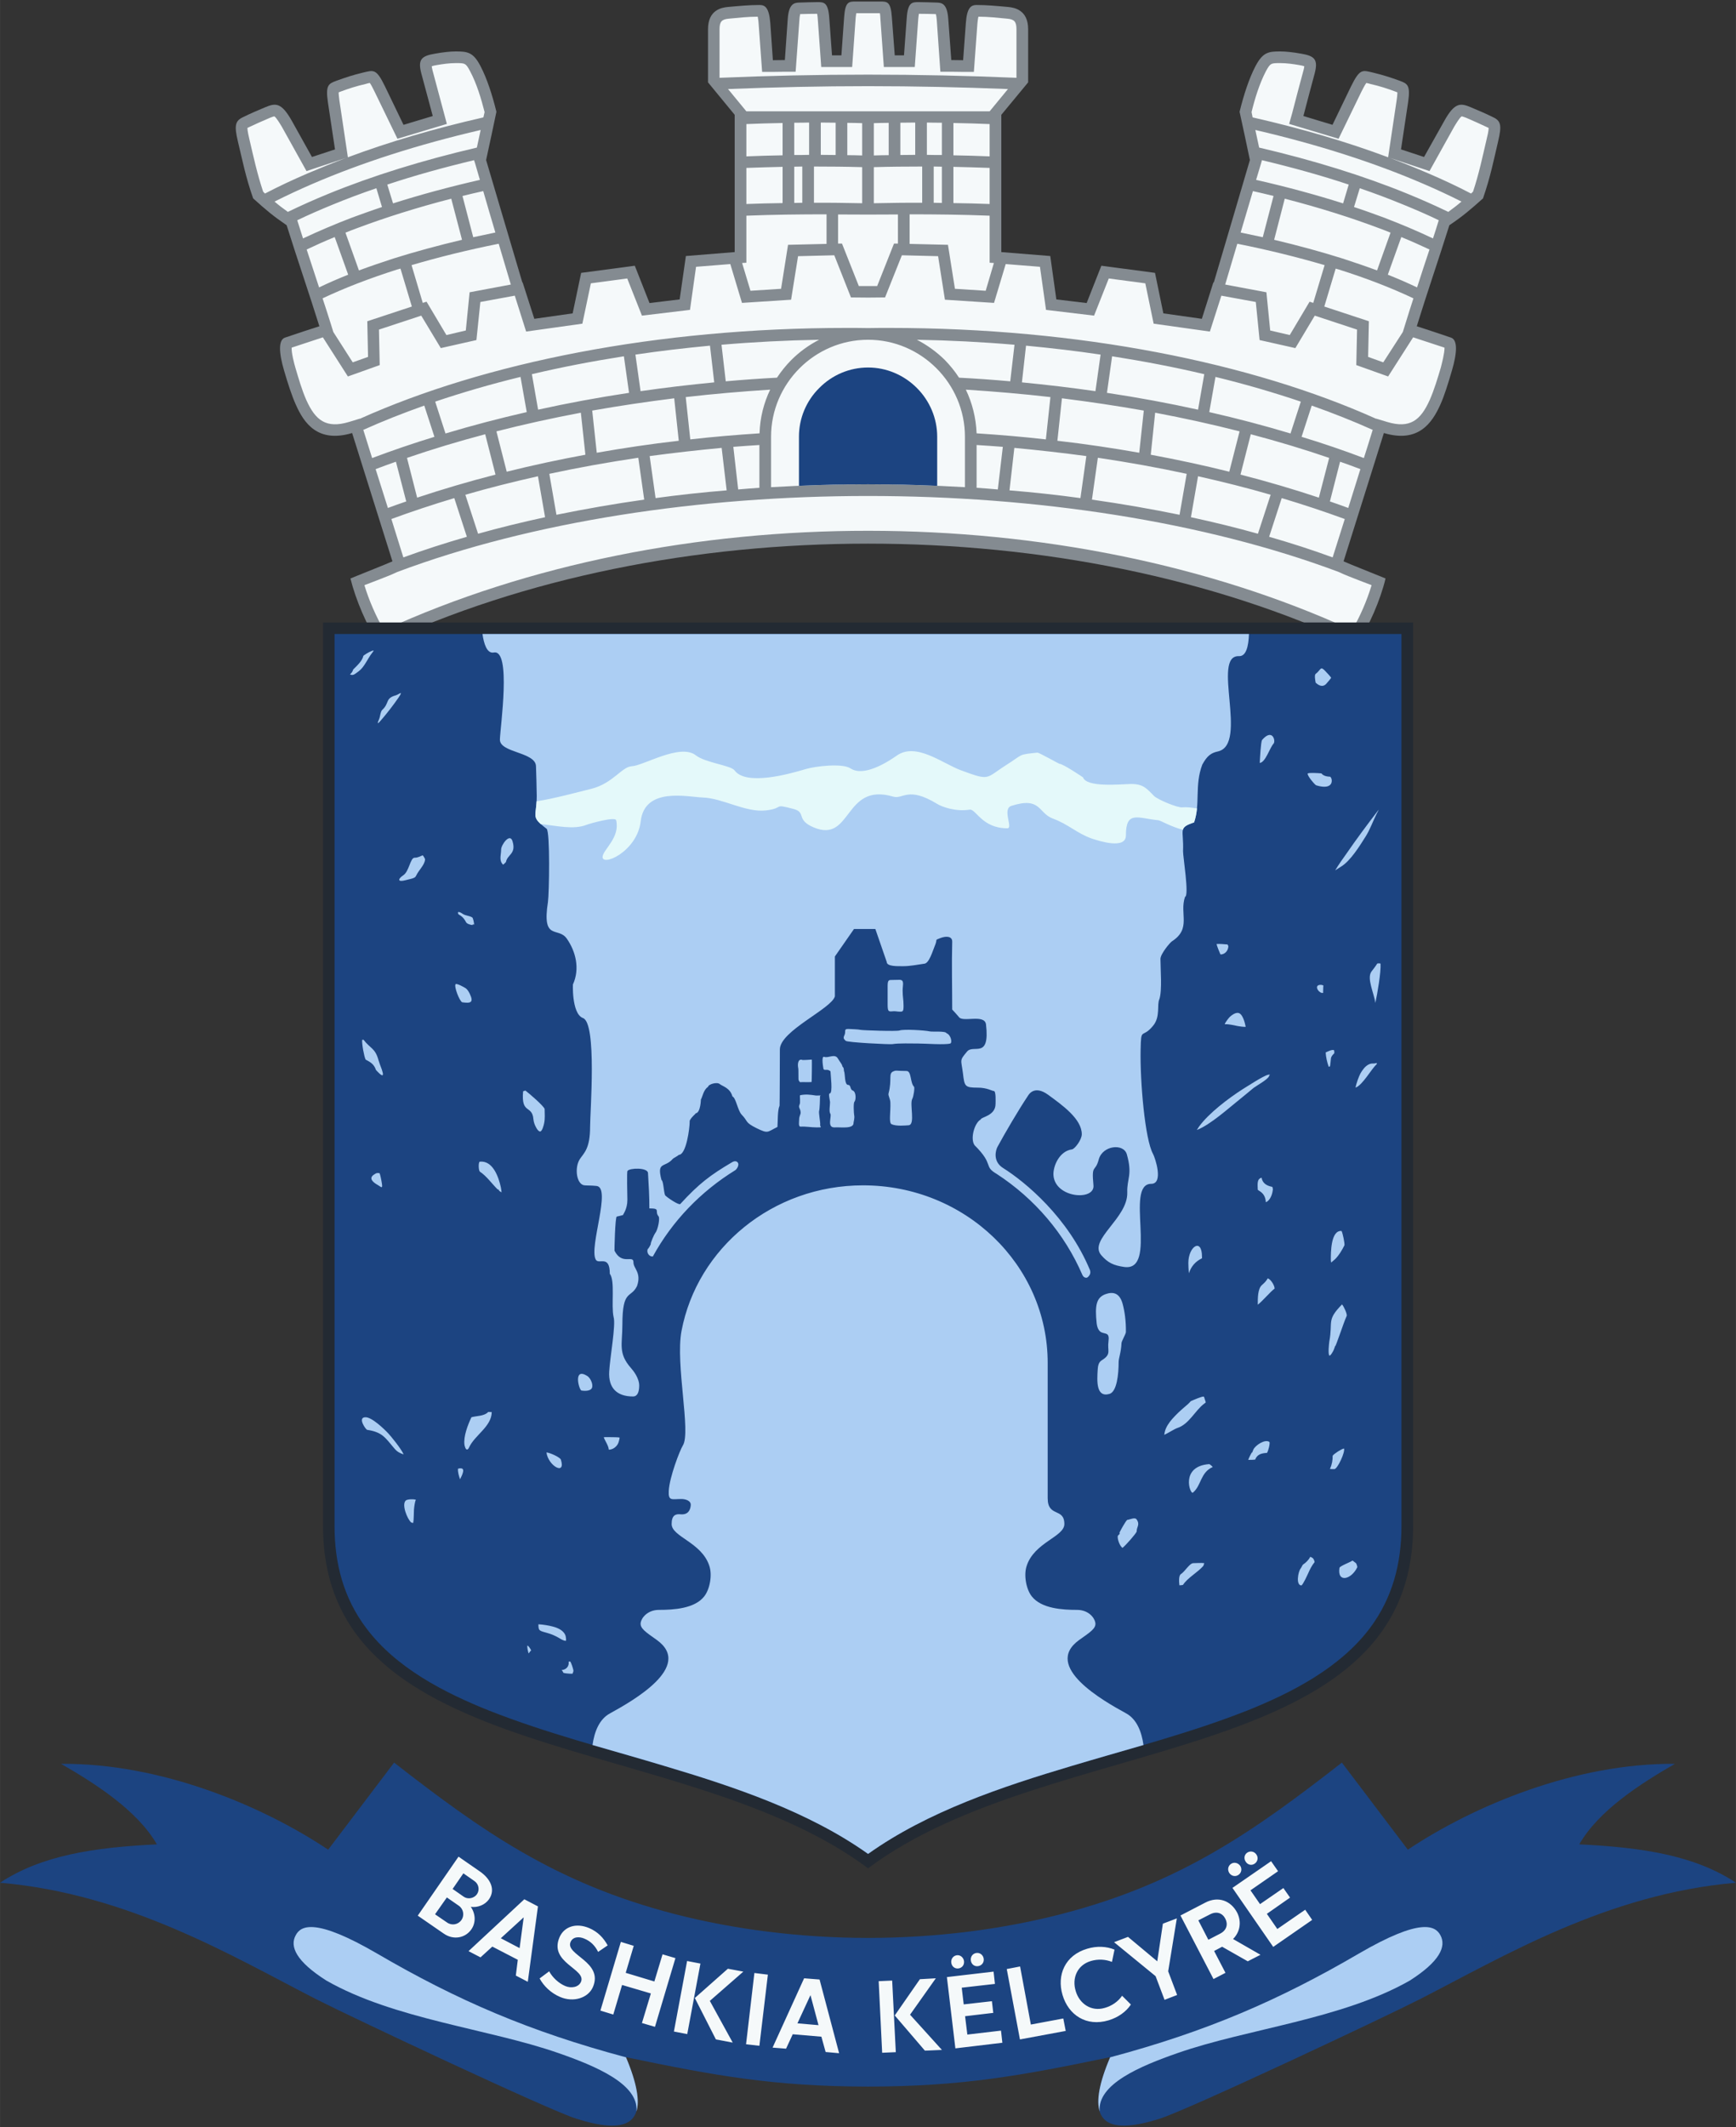
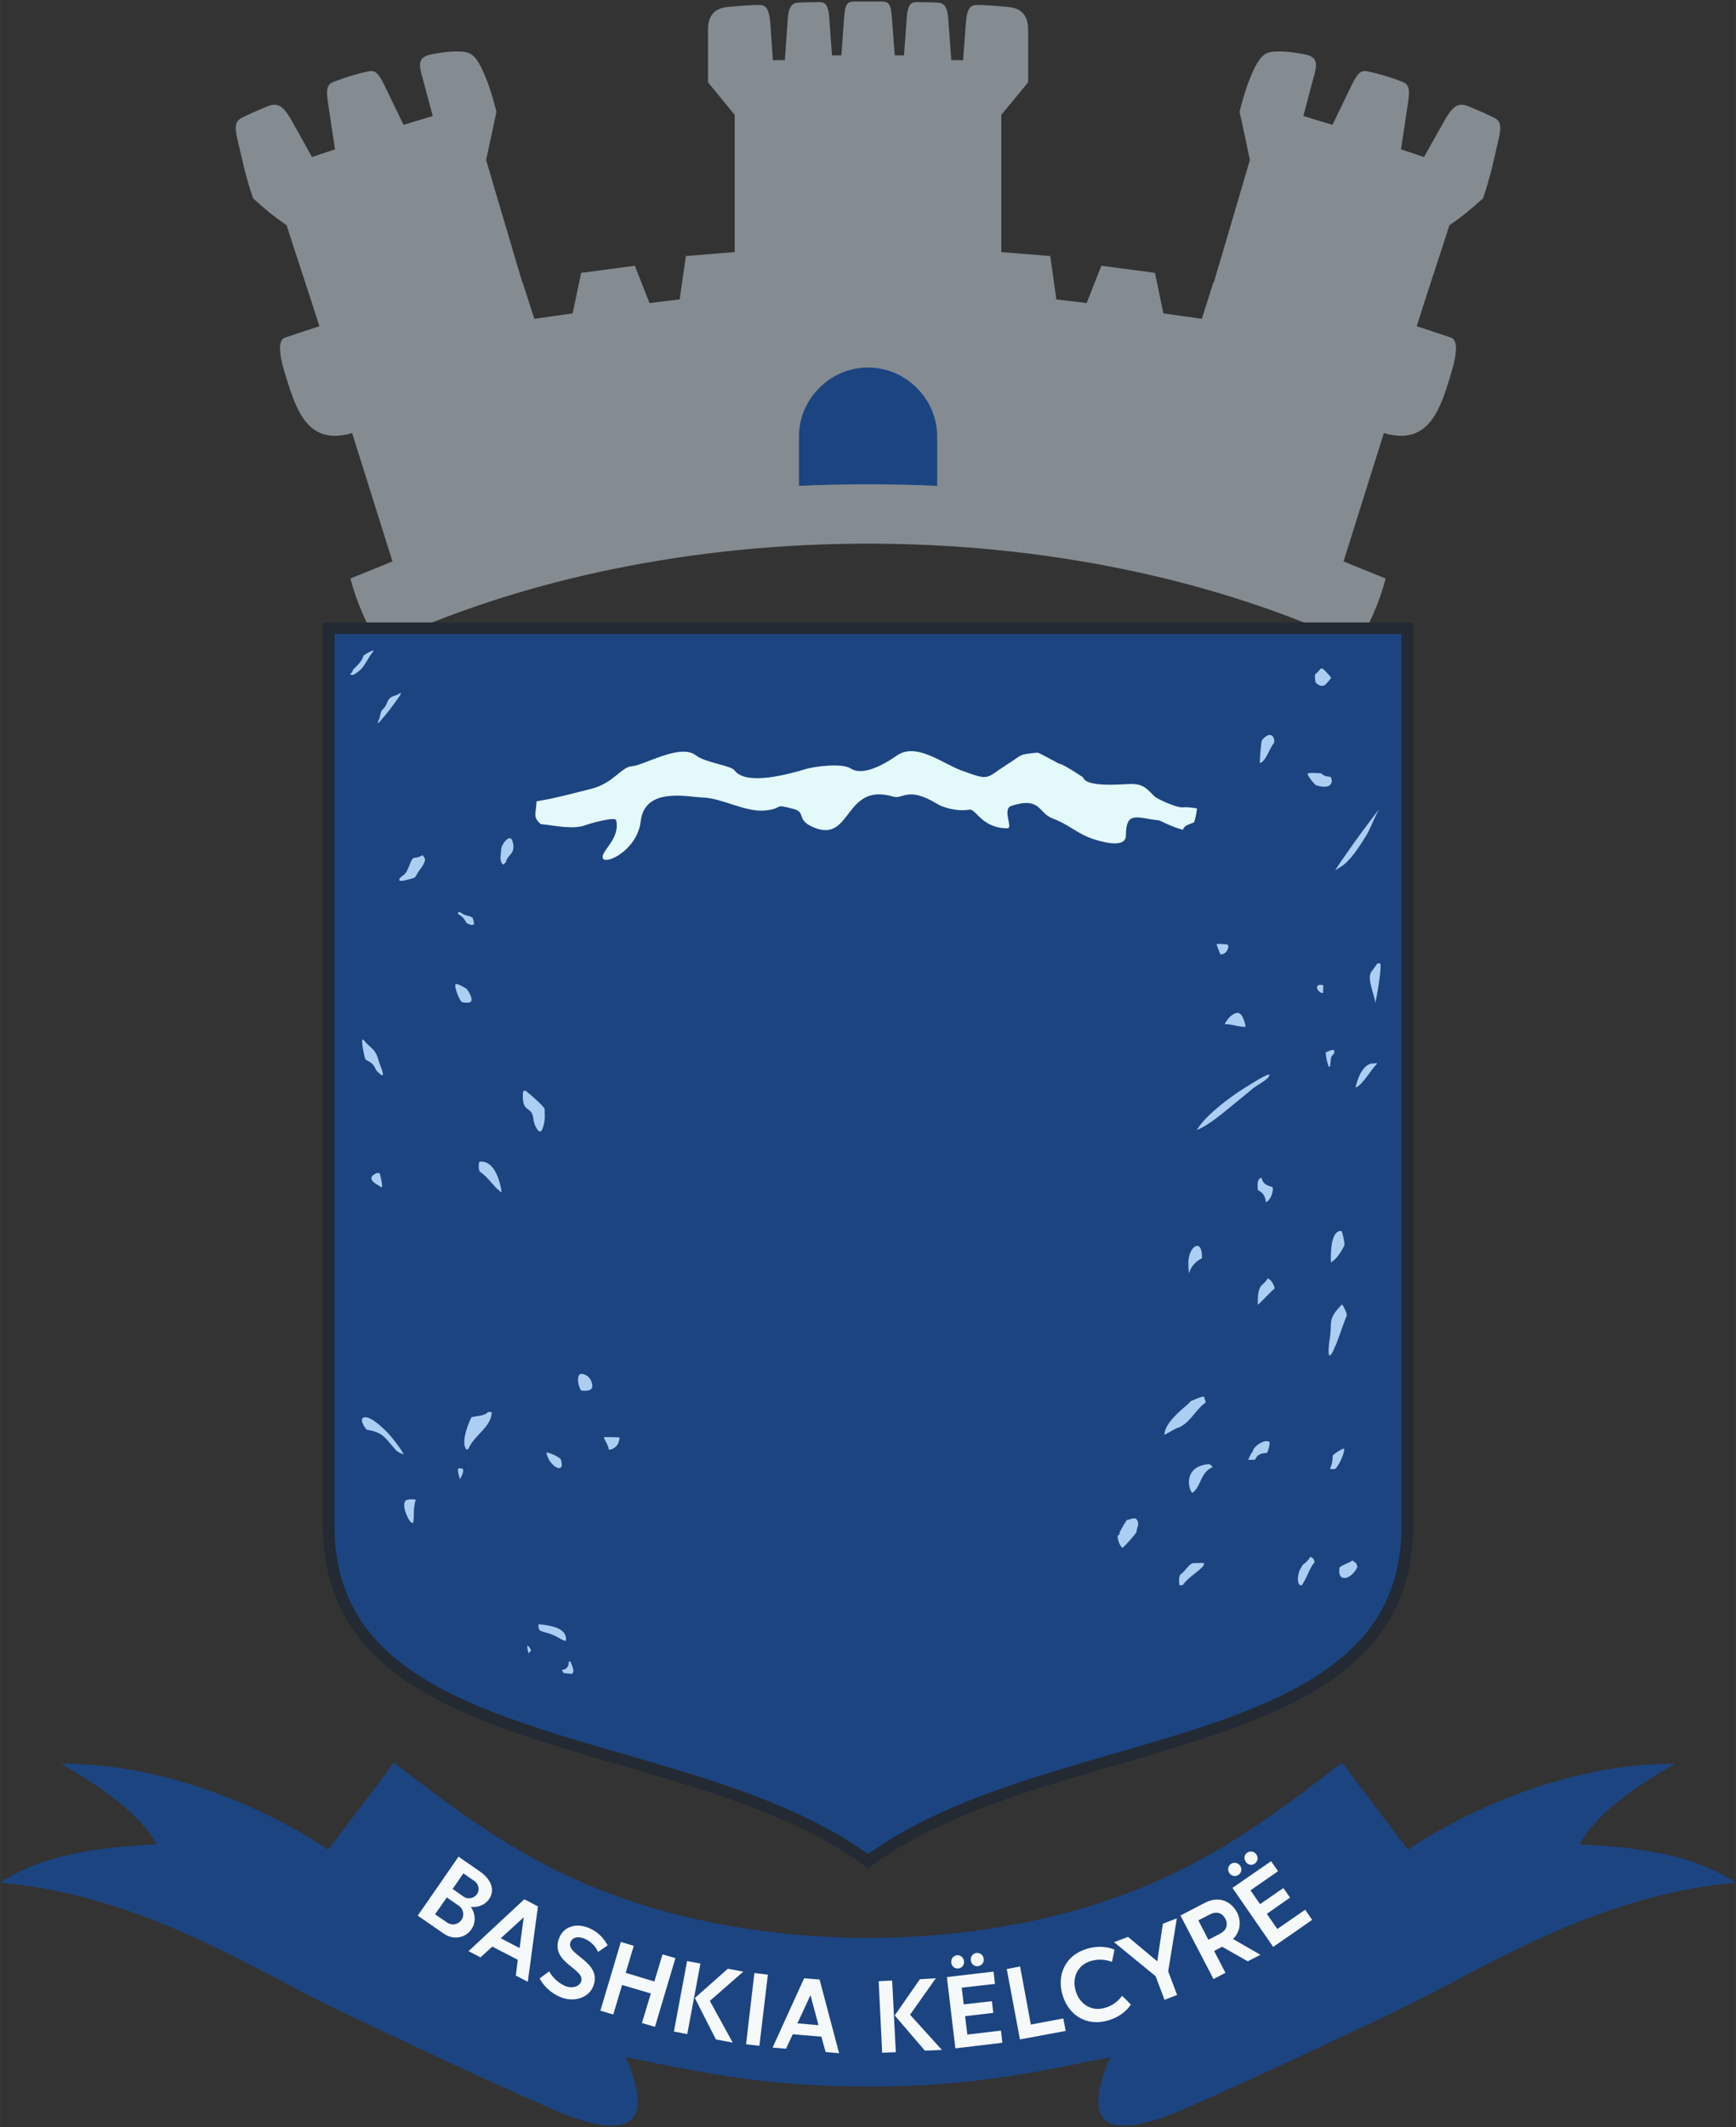
<svg xmlns="http://www.w3.org/2000/svg" xml:space="preserve" width="114.533mm" height="140.25mm" version="1.1" style="shape-rendering:geometricPrecision; text-rendering:geometricPrecision; image-rendering:optimizeQuality; fill-rule:evenodd; clip-rule:evenodd" viewBox="0 0 11453 14025">
  <rect x="0" y="0" width="11453" height="14025" fill="#333333" stroke="none" />
  <defs>
    <style type="text/css">
   
    .fil2 {fill:#1C4481}
    .fil3 {fill:#232A33}
    .fil0 {fill:#848B91}
    .fil4 {fill:#ACCEF3}
    .fil7 {fill:#ACCEF3}
    .fil6 {fill:#ACCEF3}
    .fil5 {fill:#E4F9FA}
    .fil1 {fill:#F5F9FA}
    .fil8 {fill:#F5F9FA;fill-rule:nonzero}
   
  </style>
  </defs>
  <g id="Layer_x0020_1">
    <g id="_1630166929424">
      <g>
        <path class="fil0" d="M2504 4254c-83,-124 -158,-301 -192,-440 0,-1 255,-102 277,-113 -88,-281 -178,-564 -266,-846 -228,68 -318,-67 -371,-186 -28,-62 -54,-144 -78,-226 -35,-119 -38,-202 6,-217 100,-34 174,-58 227,-75 -68,-217 -148,-449 -216,-666 -88,-60 -137,-101 -221,-177 -50,-142 -70,-249 -101,-377 -23,-99 -20,-133 33,-158 53,-26 98,-45 148,-66 68,-28 106,-34 177,93l131 235 152 -50 -47 -312c-16,-111 4,-121 55,-140 60,-22 113,-39 175,-54 73,-17 89,-28 147,91l122 253 193 -58c-25,-93 -50,-186 -75,-279 -25,-94 0,-117 89,-132 54,-10 104,-15 137,-15 77,0 116,4 164,97 43,82 78,191 105,301 -22,106 -45,212 -68,318 50,169 149,505 239,807l2 0 77 240 253 -36 56 -267 354 -47 97 246 199 -24 41 -286 322 -26 0 -905 -176 -214c0,-114 0,-253 0,-350 0,-129 91,-143 131,-147 79,-7 138,-13 210,-13 36,0 62,18 70,120l17 244c33,0 45,-1 79,-1l19 -271c7,-102 44,-107 76,-108 28,-1 94,-3 122,-3 41,0 69,2 76,105l18 246c33,0 29,0 62,0l18 -251c7,-100 29,-104 73,-104 16,0 69,0 85,0 15,0 69,0 84,0 44,0 66,4 73,104l19 251c33,0 28,0 61,0l18 -246c7,-103 35,-105 77,-105 27,0 93,2 121,3 33,1 69,6 76,108l20 271c33,0 45,1 78,1l18 -244c7,-102 34,-120 70,-120 71,0 130,6 209,13 40,4 132,18 132,147 0,97 0,236 0,350l-177 214 0 905 323 26 40 286 200 24 97 -246 354 47 55 267 254 36 76 -240 3 0c89,-302 189,-638 238,-807 -22,-106 -45,-212 -68,-318 27,-110 62,-219 105,-301 49,-93 87,-97 164,-97 33,0 83,5 138,15 88,15 113,38 88,132 -25,93 -50,186 -74,279l192 58 122 -253c59,-119 74,-108 147,-91 62,15 116,32 176,54 50,19 70,29 54,140l-47 312 152 50 132 -235c70,-127 109,-121 176,-93 50,21 95,40 148,66 54,25 56,59 33,158 -30,128 -51,235 -100,377 -85,76 -133,117 -222,177 -68,217 -148,449 -215,666 52,17 126,41 226,75 44,15 41,98 6,217 -24,82 -49,164 -77,226 -54,119 -144,254 -372,186 -88,282 -178,565 -266,846 22,11 277,112 277,113 -33,139 -109,316 -192,440 -1900,-893 -4545,-893 -6445,0z" />
-         <path class="fil1" d="M2533 4155c1911,-877 4488,-871 6387,0 53,-90 99,-197 129,-297 -25,-10 -51,-19 -76,-29 -45,-18 -98,-37 -141,-58 -1782,-668 -4428,-668 -6211,0 -43,21 -96,40 -141,58 -25,10 -51,19 -76,29 30,100 77,207 129,297zm2391 -3421c1605,0 0,0 1605,0l121 -147c-307,-12 -615,-19 -923,-19 -309,0 -617,7 -924,19l121 147zm1782 -221l0 -320c0,-50 -14,-66 -62,-70 -63,-6 -126,-13 -189,-13 -4,15 -6,39 -7,49l-23 315 -71 0c-26,0 -52,-1 -78,-1l-72 0 -24 -343c-1,-8 -2,-25 -6,-37 -37,-1 -75,-2 -112,-2 -2,12 -3,26 -4,33l-23 318 -71 0c-20,0 -41,0 -61,0l-72 0 -23 -323c0,-7 -1,-21 -3,-32l-78 0 -78 0c-2,11 -3,25 -4,32l-23 323 -71 0c-21,0 -41,0 -62,0l-71 0 -23 -318c0,-7 -2,-21 -4,-33 -37,0 -75,1 -112,2 -3,12 -5,29 -5,37l-25 343 -71 0c-26,0 -53,1 -79,1l-71 0 -23 -315c0,-10 -3,-34 -6,-49 -64,0 -127,7 -190,13 -48,4 -62,20 -62,70l0 320c328,-14 654,-21 980,-21 325,0 652,7 979,21zm-979 1727c176,0 335,72 451,188 116,116 188,276 188,451 0,116 0,194 0,309l0 24c-208,-12 -420,-19 -636,-19l-3 0 -4 0c-216,0 -428,7 -636,19l0 -24c0,-115 0,-193 0,-309 0,-175 72,-335 188,-451 116,-116 276,-188 452,-188zm0 -278l112 -1 111 -278 239 6 45 287 324 21 77 -256 226 18 40 284 317 38 97 -245 241 32 55 266 371 52 76 -237 3 1 0 0 224 41 25 251 236 53 128 -214 279 92 -5 234 210 75 165 -258c69,23 138,45 207,68 1,35 -18,106 -24,130 -21,71 -44,148 -74,216 -60,133 -130,189 -280,144l-73 -22 0 1c-824,-370 -1958,-599 -3211,-599 -47,0 -94,0 -141,1 -47,-1 -95,-1 -142,-1 -1252,0 -2387,229 -3211,599l0 -1 -72 22c-151,45 -221,-11 -281,-144 -30,-68 -52,-145 -73,-216 -7,-24 -26,-95 -24,-130 69,-23 137,-45 206,-68l165 258 210 -75 -5 -234 279 -92 129 214 235 -53 26 -251 223 -41 0 0 4 -1 75 237 371 -52 56 -266 240 -32 97 245 317 -38 40 -284 226 -18 77 256 324 -21 46 -287 239 -6 110 278 113 1zm197 -548l0 192 -26 0 -111 280 -60 0 -61 0 -111 -280 -26 0 0 -192c132,1 264,1 395,0zm605 -596l0 213c-79,-3 -159,-6 -239,-7l0 -213c80,1 160,4 239,7zm0 289l0 238c-79,-3 -159,-5 -239,-6l0 -239c80,2 160,4 239,7zm0 315l0 310 28 2 -54 183 -203 -13 -46 -290 -253 -6 0 -195c176,0 352,2 528,9zm1554 454l80 -269c206,41 398,89 576,141l-75 249 -24 -8 -131 220 -129 -30 -25 -252 -272 -51zm102 -343c27,-91 54,-182 81,-273 46,10 91,21 136,32l-71 272c-48,-10 -97,-21 -146,-31zm102 -347l33 -110 5 -18 0 -2c201,48 393,101 573,161l-37 124c-180,-57 -371,-109 -574,-155zm20 -213l-25 -116c410,95 785,215 1111,356 86,37 170,76 249,116 -28,24 -57,46 -87,68 -85,-41 -175,-81 -268,-119 -291,-119 -620,-221 -980,-305zm-43 -199l-7 -35c22,-90 52,-187 94,-268 30,-56 35,-55 96,-55 40,0 85,6 124,13 7,1 23,4 34,8 -1,10 -4,23 -6,29 -25,93 -50,186 -74,280l-20 71 326 98 151 -311c6,-11 21,-42 32,-57 9,1 21,5 28,7 58,13 112,30 167,51 3,1 6,2 10,4 0,16 -3,42 -5,53l-56 375c-273,-102 -572,-190 -894,-263zm906 267l261 87 162 -291c8,-13 35,-60 50,-70 8,1 25,8 31,10 48,21 96,42 144,65 1,0 2,1 3,1 1,18 -9,58 -12,70 -28,120 -52,235 -91,351l-13 12c-90,-47 -184,-91 -282,-133 -81,-35 -166,-69 -253,-102zm322 411l-3 10c-11,37 -23,73 -35,110 -101,-48 -210,-94 -325,-138 -63,-23 -128,-47 -196,-69l38 -124c99,34 195,70 287,108 81,33 160,67 234,103zm-61 193c-28,83 -55,166 -82,250 -61,-29 -125,-57 -193,-84l89 -248c64,26 126,54 186,82zm-106 322c-17,54 -35,107 -51,161l-19 61 -129 200 -100 -36 5 -235 -294 -97 75 -250 21 6c184,58 348,122 492,190zm-269 868c-19,61 -38,123 -58,185 -132,-50 -269,-97 -411,-140l67 -206c141,50 275,103 402,160l0 1zm-81 258l-80 256c-40,-15 -81,-29 -121,-43l67 -262c45,16 90,32 134,49zm-103 329c-27,84 -53,169 -80,253 -133,-49 -273,-94 -419,-136l83 -255c144,43 282,89 416,138zm-2429 -206l0 -282c58,3 115,8 173,12l-33 281c-46,-4 -93,-8 -140,-11zm0 -359c-4,-103 -29,-200 -71,-288 189,12 375,28 558,49l-30 279c-150,-17 -303,-30 -457,-40zm-116 -367c-27,-42 -59,-81 -94,-117 -54,-53 -116,-98 -184,-133 219,4 434,15 644,33l-28 241c-111,-10 -224,-18 -338,-24zm-113 -1468c-33,0 -66,0 -99,-1l0 -213c33,1 66,1 99,1l0 213zm-351 -212l0 213c-33,0 -65,1 -98,2l0 -213c33,-1 66,-2 98,-2zm77 212l0 -213c33,0 66,-1 98,-1l0 213c-32,0 -65,1 -98,1zm-175 80c106,-3 212,-4 319,-4l0 239c-107,-1 -213,1 -319,3l0 -238zm395 -4c18,0 36,1 54,1l0 239 -54 -1 0 -239zm3014 436l-89 249c-73,-27 -149,-53 -229,-79 -140,-44 -290,-85 -450,-123l70 -271c225,58 435,124 626,196 24,9 48,18 72,28zm-2405 745c168,16 332,35 492,59l-34 241c-159,-23 -321,-42 -485,-58l27 -242zm568 70c210,33 413,72 608,118l-41 234c-195,-43 -395,-80 -601,-111l34 -241zm682 136c197,48 385,103 563,163l-68 210c-173,-52 -351,-99 -536,-141l41 -232zm364 777l-84 257c-142,-40 -290,-76 -442,-109l47 -270c165,37 325,77 479,122zm-1723 -29l32 -280c161,15 320,33 475,54l-39 277c-153,-21 -309,-38 -468,-51zm544 61l39 -276c201,30 397,65 586,106l-47 270c-186,-38 -380,-72 -578,-100zm-198 -668c183,23 364,50 540,81l-30 278c-176,-31 -356,-58 -540,-79l30 -280zm615 95c191,36 377,77 557,123l-68 266c-168,-42 -341,-79 -518,-112l29 -277zm631 142c178,47 351,99 517,156l-68 262c-165,-55 -338,-106 -517,-152l68 -266zm-3328 -2045l0 213c79,-3 159,-6 239,-7l0 -213c-80,1 -160,4 -239,7zm0 289l0 238c79,-3 159,-5 239,-6l0 -239c-80,2 -160,4 -239,7zm0 315l0 310 -28 2 55 183 202 -13 46 -290 254 -6 0 -195c-177,0 -353,2 -529,9zm-1554 454l-80 -269c-205,41 -398,89 -575,141l74 249 25 -8 131 220 128 -30 25 -252 272 -51zm-102 -343c-27,-91 -54,-182 -80,-273 -46,10 -92,21 -137,32l71 272c48,-10 97,-21 146,-31zm-102 -347l-32 -110 -6 -18 0 -2c-201,48 -393,101 -573,161l38 124c179,-57 371,-109 573,-155zm-20 -213l25 -116c-410,95 -784,215 -1111,356 -86,37 -169,76 -249,116 28,24 57,46 88,68 85,-41 174,-81 267,-119 291,-119 620,-221 980,-305zm43 -199l8 -35c-23,-90 -52,-187 -95,-268 -29,-56 -35,-55 -96,-55 -40,0 -85,6 -124,13 -7,1 -23,4 -34,8 1,10 5,23 6,29 25,93 50,186 75,280l19 71 -326 98 -151 -311c-6,-11 -20,-42 -31,-57 -10,1 -22,5 -29,7 -57,13 -112,30 -167,51 -2,1 -6,2 -10,4 0,16 4,42 5,53l56 375c273,-102 573,-190 894,-263zm-906 267l-261 87 -162 -291c-8,-13 -35,-60 -50,-70 -8,1 -24,8 -30,10 -49,21 -97,42 -145,65 -1,0 -2,1 -3,1 0,18 9,58 12,70 28,120 53,235 92,351l12 12c90,-47 184,-91 282,-133 82,-35 166,-69 253,-102zm-322 411l3 10c12,37 23,73 35,110 102,-48 210,-94 325,-138 64,-23 129,-47 196,-69l-37 -124c-100,34 -196,70 -288,108 -81,33 -159,67 -234,103zm62 193c27,83 54,166 82,250 60,-29 124,-57 192,-84l-89 -248c-64,26 -126,54 -185,82zm105 322c18,54 35,107 52,161l19 61 128 200 101 -36 -5 -235 294 -97 -75 -250 -22 6c-183,58 -348,122 -492,190zm269 868c19,61 39,123 58,185 133,-50 270,-97 411,-140l-67 -206c-141,50 -275,103 -402,160l0 1zm81 258l81 256c40,-15 80,-29 121,-43l-68 -262c-45,16 -90,32 -134,49zm104 329c26,84 53,169 79,253 134,-49 274,-94 419,-136l-83 -255c-143,43 -282,89 -415,138zm2428 -206l0 -282c-58,3 -115,8 -172,12l32 281c46,-4 93,-8 140,-11zm1 -359c3,-103 28,-200 70,-288 -189,12 -375,28 -557,49l30 279c150,-17 302,-30 457,-40zm115 -367c28,-42 59,-81 95,-117 53,-53 115,-98 183,-133 -219,4 -434,15 -644,33l28 241c112,-10 224,-18 338,-24zm114 -1468c33,0 65,0 98,-1l0 -213c-33,1 -65,1 -98,1l0 213zm350 -212l0 213c33,0 66,1 98,2l0 -213c-32,-1 -65,-2 -98,-2zm-77 212l0 -213c-32,0 -65,-1 -98,-1l0 213c33,0 66,1 98,1zm175 80c-106,-3 -212,-4 -318,-4l0 239c106,-1 212,1 318,3l0 -238zm-395 -4c-18,0 -35,1 -53,1l0 239 53 -1 0 -239zm-3014 436l89 249c73,-27 149,-53 229,-79 140,-44 291,-85 451,-123l-71 -271c-225,58 -434,124 -626,196 -24,9 -48,18 -72,28zm2405 745c-168,16 -332,35 -492,59l34 241c159,-23 321,-42 486,-58l-28 -242zm-568 70c-210,33 -413,72 -607,118l41 234c194,-43 395,-80 600,-111l-34 -241zm-682 136c-197,48 -385,103 -563,163l68 210c173,-52 352,-99 536,-141l-41 -232zm-364 777l84 257c142,-40 290,-76 442,-109l-47 -270c-165,37 -324,77 -479,122zm1724 -29l-33 -280c-161,15 -319,33 -475,54l39 277c153,-21 310,-38 469,-51zm-544 61l-39 -276c-202,30 -397,65 -587,106l47 270c187,-38 380,-72 579,-100zm198 -668c-184,23 -365,50 -541,81l30 278c176,-31 356,-58 541,-79l-30 -280zm-616 95c-191,36 -377,77 -557,123l68 266c168,-42 341,-79 519,-112l-30 -277zm-631 142c-178,47 -350,99 -516,156l67 262c166,-55 338,-106 517,-152l-68 -266z" />
        <path class="fil2" d="M6183 3203l0 -324c0,-121 -49,-236 -134,-321 -86,-86 -201,-135 -322,-135 -122,0 -237,49 -322,135 -86,85 -134,200 -134,321l0 324c149,-7 300,-10 452,-10l4 0 3 0c153,0 304,3 453,10z" />
      </g>
      <g>
        <path class="fil3" d="M2131 4104c1198,0 2397,0 3596,0 1198,0 2397,0 3596,0 0,2042 0,3915 0,5957 0,1601 -2386,1349 -3596,2257 -1211,-908 -3596,-656 -3596,-2257 0,-2042 0,-3915 0,-5957z" />
        <path class="fil2" d="M2207 4180c0,1960 0,3921 0,5881 0,247 59,474 209,673 196,262 514,426 813,545 373,147 770,249 1154,364 457,136 950,300 1344,580 393,-280 886,-444 1343,-580 384,-115 782,-217 1155,-364 298,-119 616,-283 813,-545 149,-199 208,-426 208,-673 0,-1960 0,-3921 0,-5881 -1173,0 -2346,0 -3519,0 -1173,0 -2347,0 -3520,0z" />
-         <path class="fil4" d="M4505 9530c-20,32 -88,208 -93,299 -4,70 21,54 83,54 27,0 65,11 62,41 -1,15 -7,65 -66,60 -35,-4 -60,7 -60,64 0,85 199,120 249,277 20,60 3,153 -34,200 -63,81 -203,89 -298,89 -75,0 -115,51 -121,83 -7,39 34,64 107,116 242,175 -162,402 -309,483 -73,39 -104,124 -116,209 159,46 318,91 474,138 457,136 950,300 1344,580 393,-280 886,-444 1343,-580 157,-47 316,-92 474,-138 -12,-85 -43,-170 -115,-209 -148,-81 -552,-308 -310,-483 73,-52 115,-77 107,-116 -6,-32 -45,-83 -121,-83 -95,0 -234,-8 -298,-89 -37,-47 -54,-140 -34,-200 50,-157 249,-192 249,-277 0,-110 -110,-42 -110,-170 0,-297 0,-595 0,-892 0,-647 -545,-1171 -1218,-1171 -597,0 -1095,414 -1198,961 -41,219 64,667 9,754zm1093 -2746c15,1 64,2 80,6 10,3 239,11 257,4 26,-10 169,-1 199,6 16,4 106,-4 110,12 30,10 40,64 25,68 -36,10 -163,0 -211,0 -40,0 -133,-3 -170,4 -16,3 -301,-11 -309,-22 -5,-8 -21,-12 -8,-37 12,-24 -8,-42 27,-41zm684 -128c15,16 30,32 44,49 24,38 170,-22 179,49 27,233 -83,128 -125,179 -52,62 -39,50 -27,144 10,86 12,94 99,94 59,0 94,22 104,22 16,-1 12,69 12,85 0,80 -97,86 -98,103 -41,22 -71,128 -40,170 132,131 55,136 146,189 250,163 448,394 565,666 8,18 27,23 36,14 14,-13 20,-27 14,-46 -145,-349 -428,-582 -573,-673 -69,-43 -50,-116 -37,-140 47,-87 139,-244 200,-335 6,-10 43,-74 134,-8 93,68 222,159 222,260 0,37 -47,98 -65,100 -82,11 -125,109 -122,169 9,153 274,172 264,68 -14,-147 11,-80 35,-171 25,-92 163,-108 185,-34 39,137 0,160 3,252 5,170 -258,311 -172,413 44,51 82,68 151,78 229,33 0,-548 179,-548 84,0 25,-174 12,-197 -54,-97 -86,-482 -82,-684 3,-160 8,-70 83,-162 49,-60 23,-138 41,-175 19,-58 7,-197 7,-265 0,-33 64,-109 76,-116 130,-84 48,-182 86,-293 29,-6 -14,-269 -13,-301 6,-145 -36,-153 73,-190 42,-122 2,-244 54,-381 32,-58 57,-77 104,-87 202,-47 -46,-636 138,-628 47,2 63,-64 66,-146l-2513 0 -2544 0c9,63 29,131 75,122 117,-22 42,493 40,573 -3,89 236,82 238,177 1,32 5,155 5,195 0,143 -44,134 65,217 24,18 17,428 9,482 -41,262 67,161 124,242 59,84 88,198 41,302 0,-20 -12,193 66,222 93,34 47,619 47,717 0,145 -41,173 -67,212 -38,57 -23,170 31,174 29,2 39,0 78,4 101,9 -50,401 -5,485 19,37 93,-36 93,94 36,45 8,208 25,285 16,50 -24,267 -29,360 -6,106 49,164 157,164 29,0 40,-28 41,-69 1,-52 -39,-101 -54,-118 -87,-99 -57,-157 -57,-286 0,-239 56,-170 97,-256 30,-89 -24,-114 -24,-155 1,-53 -75,22 -125,-77 -1,0 4,-225 15,-225 0,0 39,-9 41,-10 1,-6 29,-39 29,-101 0,-26 -5,-190 1,-190 12,-20 133,-24 135,14 5,82 9,150 9,233 78,0 32,18 61,53 10,12 -5,90 -22,109 -7,9 -32,64 -30,75 0,1 -14,29 -20,31 -9,25 10,51 34,49 127,-232 315,-428 544,-569 11,-8 24,-30 19,-45 -5,-14 -22,-19 -41,-7 -144,85 -218,141 -341,275 -9,10 -88,-44 -96,-54 -13,0 -13,-99 -28,-104 -33,-126 22,-78 75,-140 3,-4 35,-20 39,-26 50,0 72,-178 72,-217 0,-4 0,-25 0,-8 14,-28 35,-40 40,-49 32,-4 34,-90 34,-91 10,-15 17,-65 47,-83 2,-18 59,-34 77,-19 18,15 69,25 84,82 23,8 35,93 61,120 45,46 18,49 98,89 78,38 69,26 138,-8 3,-36 0,-110 14,-140 1,-2 2,-332 2,-371 0,-122 341,-268 363,-350 0,-95 0,-169 0,-263 42,-61 84,-121 126,-181 47,0 94,0 141,0 25,72 50,145 75,217 0,31 72,28 111,28 42,0 94,-10 135,-16 34,0 57,-85 75,-128 14,-34 -7,-26 32,-41 41,-16 80,-12 79,24 -4,149 0,298 0,447zm-426 -157c0,41 0,82 0,123 0,44 5,48 28,46 23,-3 33,2 53,2 19,0 24,-1 24,-38 0,-45 -6,-56 -6,-102 0,-37 14,-70 -21,-70 -19,0 -32,1 -51,1 -17,0 -27,-1 -27,38zm-446 730c0,15 -2,85 -6,95 -4,11 9,79 7,90 -4,18 24,19 -23,19 -38,0 -69,-7 -107,-5 -15,0 -9,-33 -9,-44 0,-29 11,-34 10,-51 -2,-27 -17,-29 -7,-51 7,-12 0,-51 3,-61 39,-8 66,-4 106,2 4,1 40,-3 28,2 -2,1 -2,1 -2,4zm-54 -243c1,0 0,148 -2,148 -24,2 -68,-1 -73,1 -5,2 -12,-13 -12,-13 -3,-4 0,-69 -3,-81 -4,-18 -4,-60 24,-54 1,5 66,-2 66,-1zm118 223c-11,-1 2,48 2,57 0,24 -8,63 2,77 11,16 -26,94 30,90 33,-3 125,13 123,-30 0,-5 9,-32 4,-52 -2,-10 -6,-79 2,-87 11,-12 12,-65 -11,-74 -19,-6 -11,-37 -30,-37 -26,0 -19,-72 -28,-92 -2,-5 2,-19 -10,-29 -4,-19 -13,-24 -30,-53 -20,-35 -63,-1 -90,-11 -23,-9 -5,81 -5,81 12,12 22,-5 46,14 0,21 17,146 -5,146zm1761 1515c4,35 17,53 31,60 30,13 55,0 47,61 -8,59 18,80 -33,116 -16,12 -35,15 -38,68 -5,77 -11,187 78,161 49,-15 60,-132 60,-209 0,-28 16,-62 19,-126 0,-12 28,-59 29,-72 1,-73 -8,-137 -22,-188 -21,-75 -67,-79 -114,-62 -60,23 -69,75 -57,191zm-1216 -1480c-20,34 22,172 -25,175 -18,1 -80,8 -112,-7 -20,-9 -5,-84 -8,-144 -1,-25 -16,-45 -12,-59 25,-94 -4,-132 33,-146 19,-8 18,-2 85,-2 35,0 23,76 50,104 6,5 -3,65 -11,79z" />
-         <path class="fil5" d="M7801 5323c23,-3 58,1 96,7 -3,31 -9,61 -19,92 -50,17 -68,28 -74,49 -86,-23 -147,-62 -162,-63 -135,-13 -214,-67 -214,100 0,93 -174,38 -227,20 -100,-36 -149,-92 -257,-132 -96,-37 -77,-145 -271,-83 -64,20 13,148 -27,148 -168,0 -207,-129 -249,-123 -91,15 -183,-18 -216,-39 -193,-117 -223,-27 -289,-47 -326,-96 -270,310 -524,203 -119,-50 -47,-98 -131,-121 -143,-38 -58,-6 -183,9 -133,16 -287,-81 -418,-85 -102,-4 -383,-71 -409,157 -24,204 -266,305 -251,229 10,-48 115,-125 89,-236 -6,-26 -175,22 -195,30 -86,34 -200,6 -303,-5 -52,-47 -32,-61 -27,-150 112,-17 267,-59 360,-82 142,-35 202,-145 267,-149 80,-4 320,-153 424,-72 62,49 231,66 255,99 76,104 361,24 468,-8 62,-19 242,-41 297,-5 86,57 238,-37 305,-84 128,-91 304,53 425,97 195,72 158,53 302,-38 111,-70 70,-65 202,-79 8,-1 142,74 145,74 20,-2 154,88 155,89 23,67 238,46 310,44 84,-2 106,25 159,79 21,22 154,79 187,75z" />
+         <path class="fil5" d="M7801 5323c23,-3 58,1 96,7 -3,31 -9,61 -19,92 -50,17 -68,28 -74,49 -86,-23 -147,-62 -162,-63 -135,-13 -214,-67 -214,100 0,93 -174,38 -227,20 -100,-36 -149,-92 -257,-132 -96,-37 -77,-145 -271,-83 -64,20 13,148 -27,148 -168,0 -207,-129 -249,-123 -91,15 -183,-18 -216,-39 -193,-117 -223,-27 -289,-47 -326,-96 -270,310 -524,203 -119,-50 -47,-98 -131,-121 -143,-38 -58,-6 -183,9 -133,16 -287,-81 -418,-85 -102,-4 -383,-71 -409,157 -24,204 -266,305 -251,229 10,-48 115,-125 89,-236 -6,-26 -175,22 -195,30 -86,34 -200,6 -303,-5 -52,-47 -32,-61 -27,-150 112,-17 267,-59 360,-82 142,-35 202,-145 267,-149 80,-4 320,-153 424,-72 62,49 231,66 255,99 76,104 361,24 468,-8 62,-19 242,-41 297,-5 86,57 238,-37 305,-84 128,-91 304,53 425,97 195,72 158,53 302,-38 111,-70 70,-65 202,-79 8,-1 142,74 145,74 20,-2 154,88 155,89 23,67 238,46 310,44 84,-2 106,25 159,79 21,22 154,79 187,75" />
        <path class="fil6" d="M7436 10021c-12,12 -41,64 -50,83l1 9 -12 12c-6,16 12,70 31,80 23,-19 84,-88 93,-107 -1,-31 24,-45 0,-80 -11,-17 -42,0 -63,3zm503 303c2,-6 4,-12 6,-18 -18,-3 -59,0 -72,0 -25,0 -55,55 -82,72 -15,9 -13,50 -10,74 8,0 19,-1 24,-3 28,-45 98,-83 134,-125zm734 -25c-1,-9 -7,-23 -13,-27 -3,-2 -10,-5 -15,-8 -1,1 -1,2 -2,2 -9,19 -29,38 -46,49 -5,3 -10,19 -16,26 -17,21 -33,111 5,112 12,-8 38,-66 45,-81 11,-25 24,-51 42,-73zm282 33c-1,-8 -4,-17 -8,-25 -7,-5 -21,-17 -24,-18 -15,11 -84,36 -86,48 -16,101 79,78 118,-5zm-181 -647c10,1 20,1 30,1 21,-3 72,-113 63,-136 -15,2 -67,35 -75,48 1,29 -5,57 -16,83 -1,1 -2,3 -2,4zm-493 -62c13,-35 43,-42 78,-44 9,-14 21,-63 16,-72 -29,-21 -93,22 -106,50l-8 20 -3 0c-7,12 -18,34 -23,48 15,0 34,0 46,-2zm-280 49c-8,-9 -18,-17 -23,-19 -194,14 -126,203 -108,188 57,-47 48,-132 131,-169zm-320 -212c25,-11 66,-38 86,-45 78,-25 115,-113 178,-161 2,-1 8,-5 10,-8 -1,-5 -6,-18 -7,-22 -1,-4 -4,-14 -6,-16 -12,-3 -67,22 -86,30 -13,16 -30,29 -46,43 -27,23 -53,48 -77,75 -20,23 -41,53 -48,83 -1,4 -3,13 -4,21zm1130 -587c12,-28 21,-58 32,-86 14,-38 26,-76 42,-112 3,-12 -18,-60 -31,-75 -104,106 -59,111 -84,245 -2,15 -10,84 1,93 9,0 26,-32 29,-40l9 -25 2 0zm-513 -271c31,-23 82,-85 111,-106 1,-18 -23,-60 -45,-68 -10,18 -22,30 -38,44 -29,24 -28,90 -28,130zm572 -392c2,-15 -11,-77 -19,-94 -72,-7 -71,146 -71,190 0,5 1,11 2,18 9,-8 19,-15 27,-23 25,-25 45,-59 61,-91zm-1026 186c0,-1 0,-2 0,-2 15,-46 44,-78 86,-98 0,-3 0,-7 0,-10 0,-127 -90,-69 -90,41 0,15 1,44 4,69zm554 -555c-1,-4 -2,-12 -4,-16 -28,-5 -56,-17 -67,-46 -2,-6 -3,-10 -3,-14 -33,6 -27,45 -26,78 1,9 47,15 53,79 0,1 0,4 -1,4 5,0 14,-7 17,-10 19,-18 28,-49 31,-75zm-502 -391c88,-33 216,-149 278,-198 33,-26 64,-53 96,-79 23,-17 89,-53 101,-75 1,-3 4,-8 7,-13 -4,0 -9,0 -12,1 -33,8 -136,76 -169,96 -92,59 -222,157 -286,245 -4,6 -10,15 -15,23zm184 -697c0,0 0,0 0,0 28,-2 59,7 87,12 9,2 38,6 51,5 0,-1 0,-1 0,-2 -5,-25 -20,-88 -51,-90 -19,-1 -40,14 -53,26 -7,7 -30,35 -34,49zm649 -206c1,-16 0,-37 2,-49 -3,-3 -14,-5 -17,-5 -48,0 -17,50 6,53 2,0 5,0 9,1zm74 397c0,-7 0,-17 -2,-20 -12,-6 -38,7 -55,15 1,27 10,68 20,94 3,0 7,-1 8,-2 2,-1 6,-49 7,-55 3,-13 12,-22 22,-32zm140 227c48,-18 104,-123 139,-154 0,0 0,-1 1,-1 0,-2 0,-5 0,-8 -6,2 -14,4 -22,4 -10,-1 -20,1 -29,5 -25,11 -44,38 -57,61 -10,19 -27,64 -32,93zm165 -818c-8,-2 -15,-2 -22,0 -12,20 -26,36 -39,54 -30,45 17,139 27,205 1,-2 1,-4 1,-6 11,-49 37,-199 33,-253zm-1082 -129c4,18 20,55 25,67 4,5 22,-2 26,-5 17,-10 26,-28 27,-48 -1,-3 -3,-7 -5,-11 -19,-2 -57,-5 -73,-3zm1070 -886c-74,96 -146,193 -215,293 -23,32 -50,70 -72,107 13,-8 26,-16 38,-24 63,-38 125,-139 164,-201 28,-45 47,-99 71,-147 2,-4 4,-9 7,-13 2,-5 5,-10 7,-15zm-320 -217c-22,-1 -45,-5 -58,-22 -24,-2 -82,-6 -91,1 -2,15 40,66 55,77 27,9 80,21 99,-9 8,-13 7,-37 -5,-47zm-465 -91c38,-3 66,-100 91,-127 16,-16 -6,-105 -76,-24 -8,18 -13,112 -15,151zm369 -529c26,24 53,32 77,-1 4,-4 24,-28 25,-31 -1,-6 -32,-37 -36,-42 -37,-40 -28,-13 -67,17 -8,7 -2,43 1,57zm-5176 6380c-5,-12 -18,-30 -24,-32 -4,8 2,35 7,51 0,0 1,0 2,0 4,-7 9,-13 15,-19zm201 130c5,4 8,10 12,18 10,4 36,5 45,6 5,0 10,0 15,0 3,-7 7,-17 6,-22 -2,-11 -15,-54 -22,-59 -2,0 -6,1 -10,2 1,8 2,15 -3,27 -8,18 -25,26 -43,28zm-153 -302c0,45 6,42 61,58 25,7 48,17 71,30 11,6 22,14 34,18 5,2 10,3 16,3 1,-10 0,-21 -2,-30 -10,-37 -50,-55 -85,-64 -21,-6 -66,-14 -95,-15zm284 -1541c19,3 59,5 69,-17 10,-23 -9,-64 -29,-78 -97,-63 -57,90 -40,95zm-231 408c12,90 130,155 95,47 -6,-15 -70,-45 -95,-47zm483 -98c-18,-4 -73,-2 -89,-3 -3,0 -10,0 -16,1 7,21 33,58 33,81 6,3 25,-4 30,-7 18,-10 31,-26 36,-45 2,-5 5,-19 6,-27zm-1053 275c4,-8 8,-17 12,-25 4,-9 15,-37 4,-44 -6,-5 -23,-4 -30,0 -1,21 6,47 14,69zm-292 134c-20,-4 -56,-3 -66,6 -29,26 10,123 36,145 4,1 9,2 13,3 4,-19 4,-72 5,-88 2,-22 5,-45 12,-66zm-80 -298c-18,-40 -85,-121 -101,-138 -28,-30 -110,-109 -152,-107 -52,1 1,79 12,83 100,15 119,51 179,122 11,13 22,23 37,30 4,2 15,7 25,10zm581 -279c-7,0 -16,-1 -23,-1 -27,29 -77,25 -111,35 -24,51 -53,126 -46,181 1,7 7,32 17,32 6,0 11,-8 13,-13 37,-82 148,-137 150,-233 0,0 0,-1 0,-1zm-724 -1503c-4,-27 -12,-65 -16,-72 -17,-3 -22,-1 -35,8 -41,25 -7,53 22,69 20,11 34,30 29,-5zm773 44c4,3 10,7 16,10 -1,-12 -4,-28 -5,-34 -15,-68 -53,-178 -140,-168 -9,8 -7,59 2,66 43,28 79,79 116,116l8 3 3 7zm173 -661c-5,2 -10,3 -15,5 -14,155 60,87 68,184 1,10 3,19 6,28 4,13 22,53 38,53 14,0 24,-42 26,-51 8,-35 4,-64 4,-98 -9,-22 -97,-98 -127,-121zm-947 -138c-9,-24 -19,-51 -22,-62 -22,-81 -54,-76 -99,-135 -3,0 -6,0 -9,1 -2,29 13,110 23,130 35,18 56,32 68,68 28,31 61,62 39,-2zm554 -536c-12,-8 -56,-32 -67,-28 -13,14 25,112 43,120 54,8 78,3 51,-54 -7,-14 -14,-28 -27,-38zm-50 -490c1,2 14,10 16,11 16,11 26,25 35,42 6,12 27,18 43,20l1 -4 10 0c-1,-14 -7,-39 -11,-45 -16,-12 -44,-12 -63,-24 -7,-5 -41,-27 -31,0zm-347 -223c4,-1 8,-2 12,-3 14,-4 34,-7 46,-14 6,-3 9,-8 12,-14 16,-35 55,-68 58,-105 0,-1 0,-3 0,-4 -1,-1 -1,-2 -2,-3 -2,-5 -8,-15 -13,-21 -18,6 -30,16 -54,16 -29,0 -35,90 -75,116 -35,23 -40,47 16,32zm643 -102c6,-4 15,-13 19,-18 9,-50 69,-52 43,-137 -17,-57 -75,24 -75,55 0,38 -16,71 13,100zm-805 -953c36,-41 80,-98 114,-147 37,-54 4,-23 -16,-17 -73,20 -41,51 -90,96 -12,10 -14,46 -21,61 -15,33 -10,35 13,7zm-184 -334c-4,16 -13,24 -21,33 23,8 29,-1 57,-21 39,-29 57,-81 90,-123 7,-9 17,-19 -4,-11 -25,10 -47,25 -55,32 -6,33 -44,67 -67,90z" />
      </g>
      <g>
        <path class="fil2" d="M5727 12777c450,-1 881,-56 1273,-157 792,-204 1278,-552 1853,-999l435 574c438,-292 1106,-571 1762,-566 -230,133 -502,307 -631,531 414,20 761,72 1034,253 -850,73 -1538,488 -2084,767 -229,117 -1535,732 -1719,789 -305,96 -530,75 -326,-406 -583,121 -971,193 -1597,194 -626,-1 -1015,-73 -1598,-194 204,481 -21,502 -326,406 -183,-57 -1489,-672 -1719,-789 -545,-279 -1233,-694 -2084,-767 274,-181 620,-233 1035,-253 -130,-224 -402,-398 -632,-531 656,-5 1324,274 1762,566l435 -574c575,447 1062,795 1853,999 393,101 823,156 1274,157z" />
-         <path class="fil7" d="M7324 13564c637,-170 1115,-377 1641,-684 409,-238 504,-184 538,-121 40,74 -3,172 -202,299 -450,256 -1071,317 -1532,478 -247,86 -531,205 -514,385 -22,-70 -5,-184 69,-357z" />
        <path class="fil8" d="M3226 12522c45,-65 9,-136 -61,-184l-140 -97 -269 389 171 118c64,45 143,30 183,-28 31,-45 27,-104 -4,-148 45,6 93,-12 120,-50zm-356 99l78 -111 78 54c31,21 40,63 18,95 -22,31 -64,38 -95,16l-79 -54zm277 -133c-20,29 -61,36 -88,17l-73 -51 71 -103 73 51c28,19 36,58 17,86zm402 81l-90 -47 -368 342 79 41 78 -71 168 87 -13 104 79 41 67 -497zm-94 72l-27 203 -124 -65 151 -138zm378 425c-15,36 -64,45 -104,28 -45,-19 -85,-58 -106,-97l-63 47c27,50 74,96 135,122 88,38 186,7 217,-66 70,-166 -184,-211 -148,-296 15,-36 57,-37 90,-23 44,18 72,48 92,88l63 -43c-28,-50 -64,-89 -122,-114 -88,-37 -166,-9 -196,61 -71,168 178,208 142,293zm402 272l86 25 135 -453 -85 -25 -54 179 -189 -57 53 -178 -85 -26 -135 453 85 26 58 -195 190 56 -59 195zm488 108l111 21 -151 -275 221 -193 -102 -19 -218 193 139 273zm-277 -52l88 17 87 -465 -88 -17 -87 465zm476 84l88 10 56 -469 -89 -11 -55 470zm485 -427l-102 -8 -208 457 89 7 44 -95 189 16 28 101 89 8 -129 -486zm-60 103l53 198 -139 -12 86 -186zm755 366l112 -5 -210 -232 170 -240 -105 6 -166 239 199 232zm-282 14l90 -4 -24 -472 -89 4 23 472zm784 -146l-222 26 -15 -121 186 -22 -9 -77 -186 21 -13 -110 219 -25 -9 -81 -308 36 56 470 310 -37 -9 -80zm-199 -463c3,25 23,41 47,38 24,-3 41,-23 38,-48 -3,-25 -24,-42 -48,-39 -24,3 -40,24 -37,49zm-129 15c3,25 23,41 47,38 24,-3 40,-23 37,-48 -3,-24 -24,-42 -47,-39 -24,3 -40,24 -37,49zm453 506l302 -56 -16 -82 -214 40 -71 -383 -88 17 87 464zm560 -208c-90,27 -168,-28 -192,-111 -26,-84 9,-171 100,-198 47,-14 98,-11 139,6l17 -81c-53,-22 -117,-25 -180,-6 -147,43 -202,174 -163,305 39,132 157,211 304,167 63,-19 115,-56 147,-104l-58 -58c-25,37 -67,67 -114,80zm61 -433l274 224 59 156 83 -32 -59 -156 57 -349 -92 35 -37 248 -193 -161 -92 35zm660 58l53 -28 169 96 84 -43 -181 -104c47,-47 57,-114 27,-174 -41,-78 -124,-111 -210,-66l-164 85 218 419 79 -41 -75 -144zm-26 -242c43,-22 81,-8 100,29 19,37 9,76 -33,98l-79 41 -66 -128 78 -40zm627 -30l-184 127 -69 -100 153 -107 -44 -63 -154 106 -63 -91 182 -126 -46 -66 -255 176 269 389 257 -178 -46 -67zm-392 -316c14,21 39,26 59,12 20,-14 25,-40 11,-60 -14,-21 -41,-26 -61,-12 -20,14 -23,40 -9,60zm-108 75c15,20 40,25 60,11 19,-13 25,-39 11,-60 -15,-20 -41,-26 -61,-12 -20,14 -24,40 -10,61z" />
-         <path class="fil7" d="M4130 13564c-637,-170 -1116,-377 -1642,-684 -409,-238 -504,-184 -537,-121 -41,74 2,172 202,299 449,256 1070,317 1531,478 247,86 531,205 515,385 21,-70 4,-184 -69,-357z" />
      </g>
    </g>
  </g>
</svg>